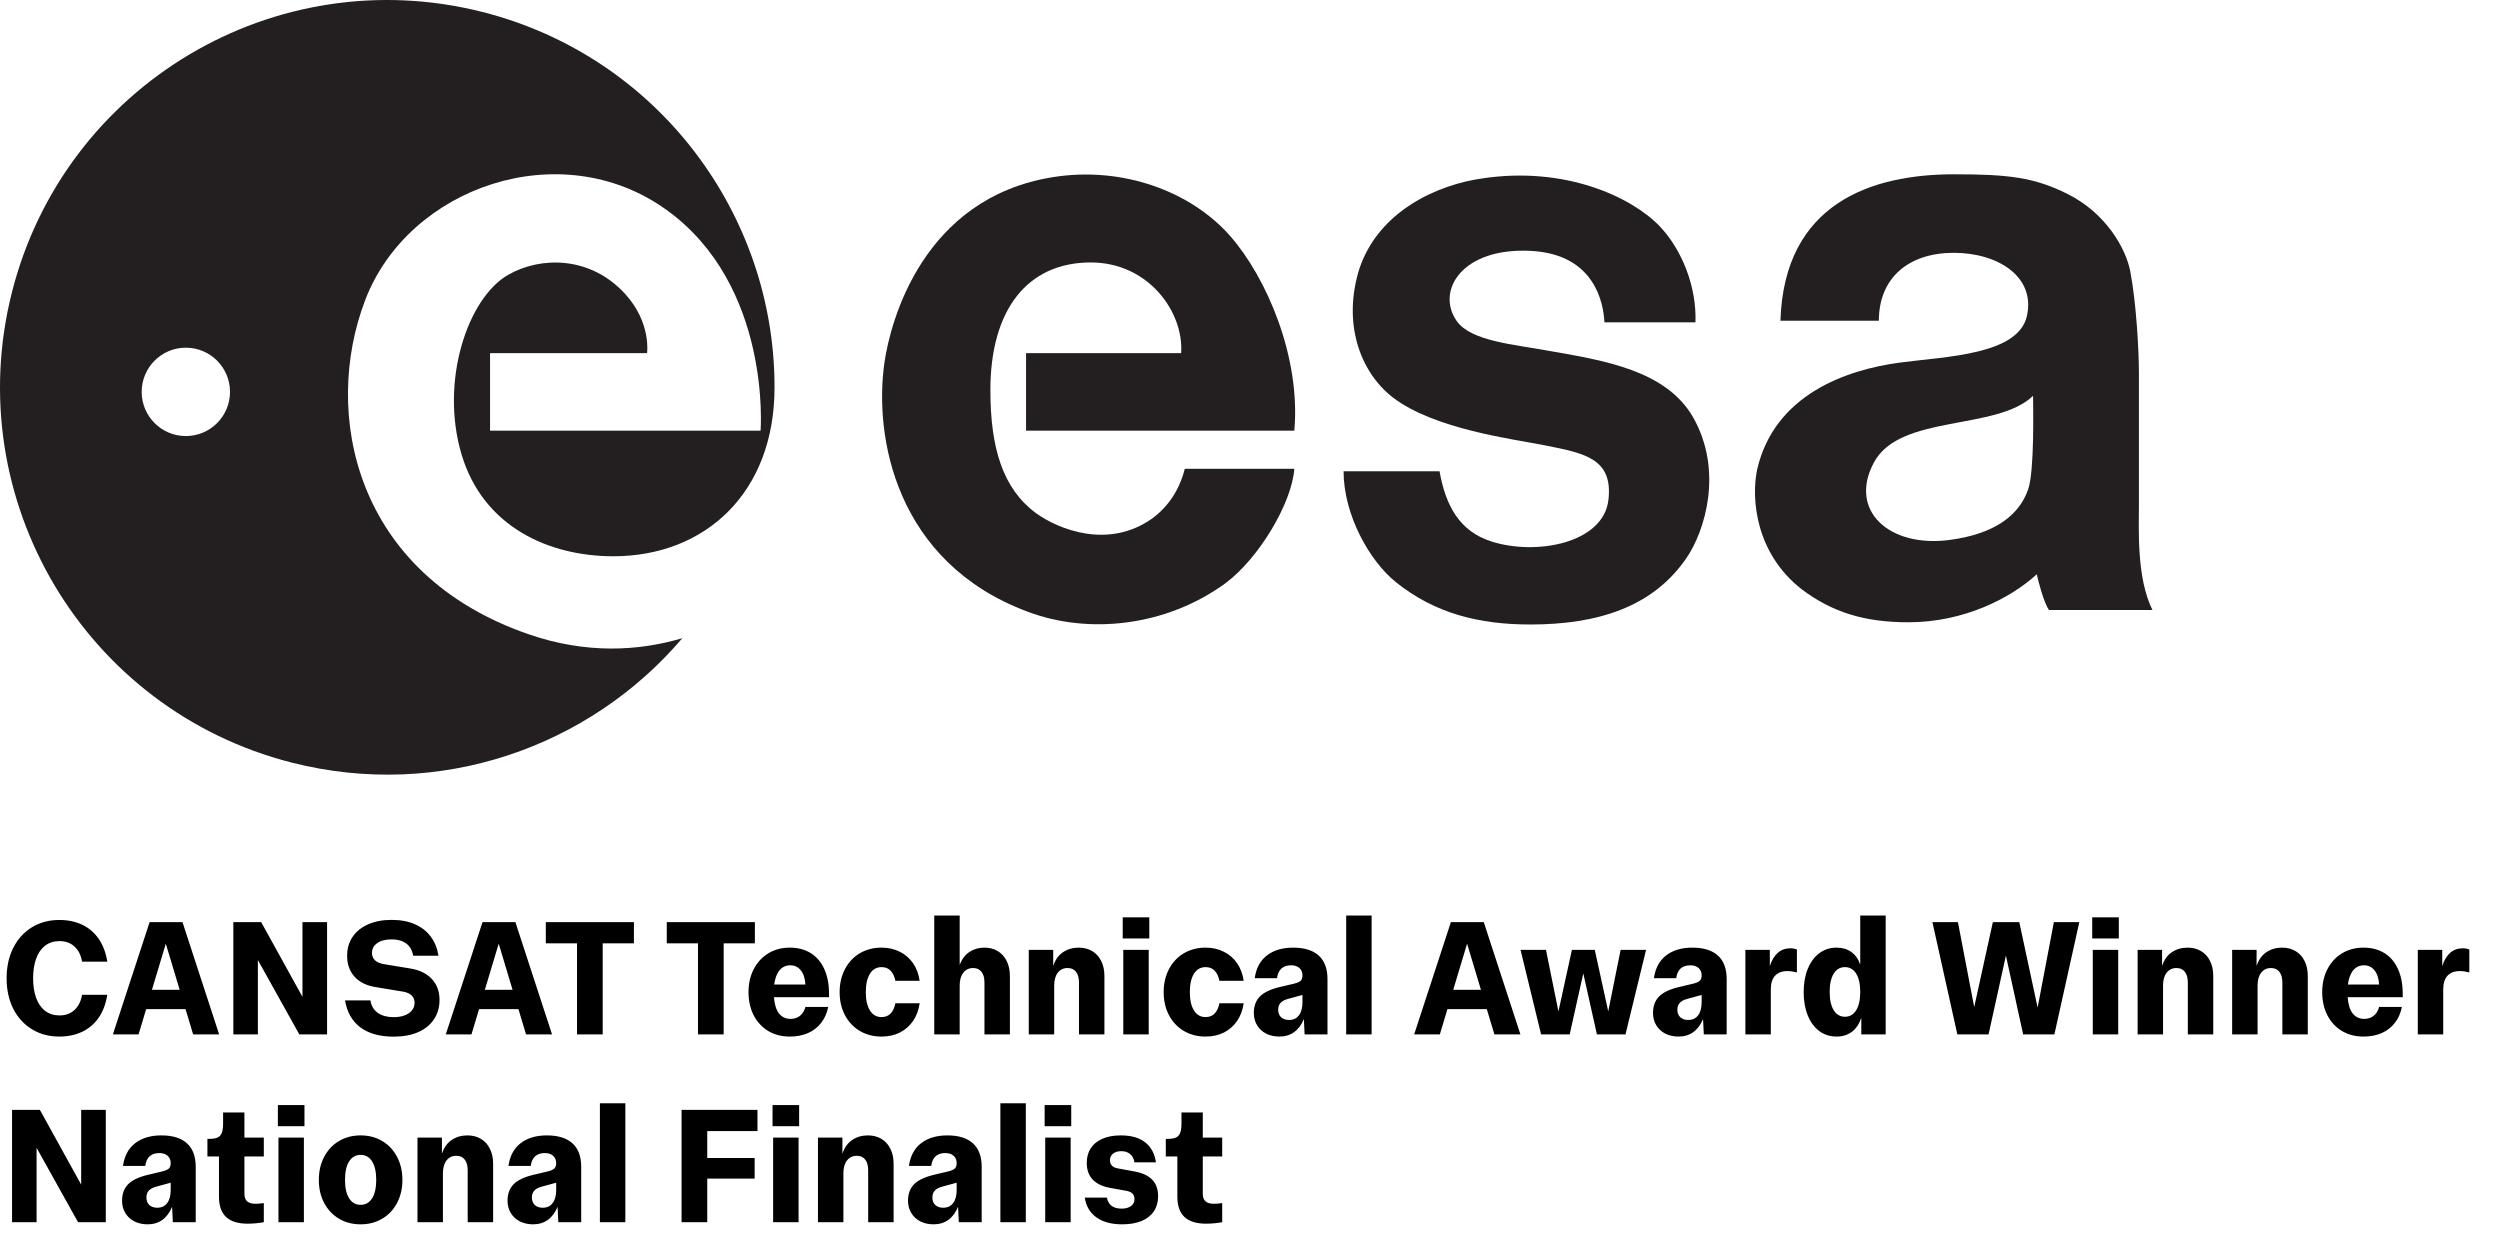
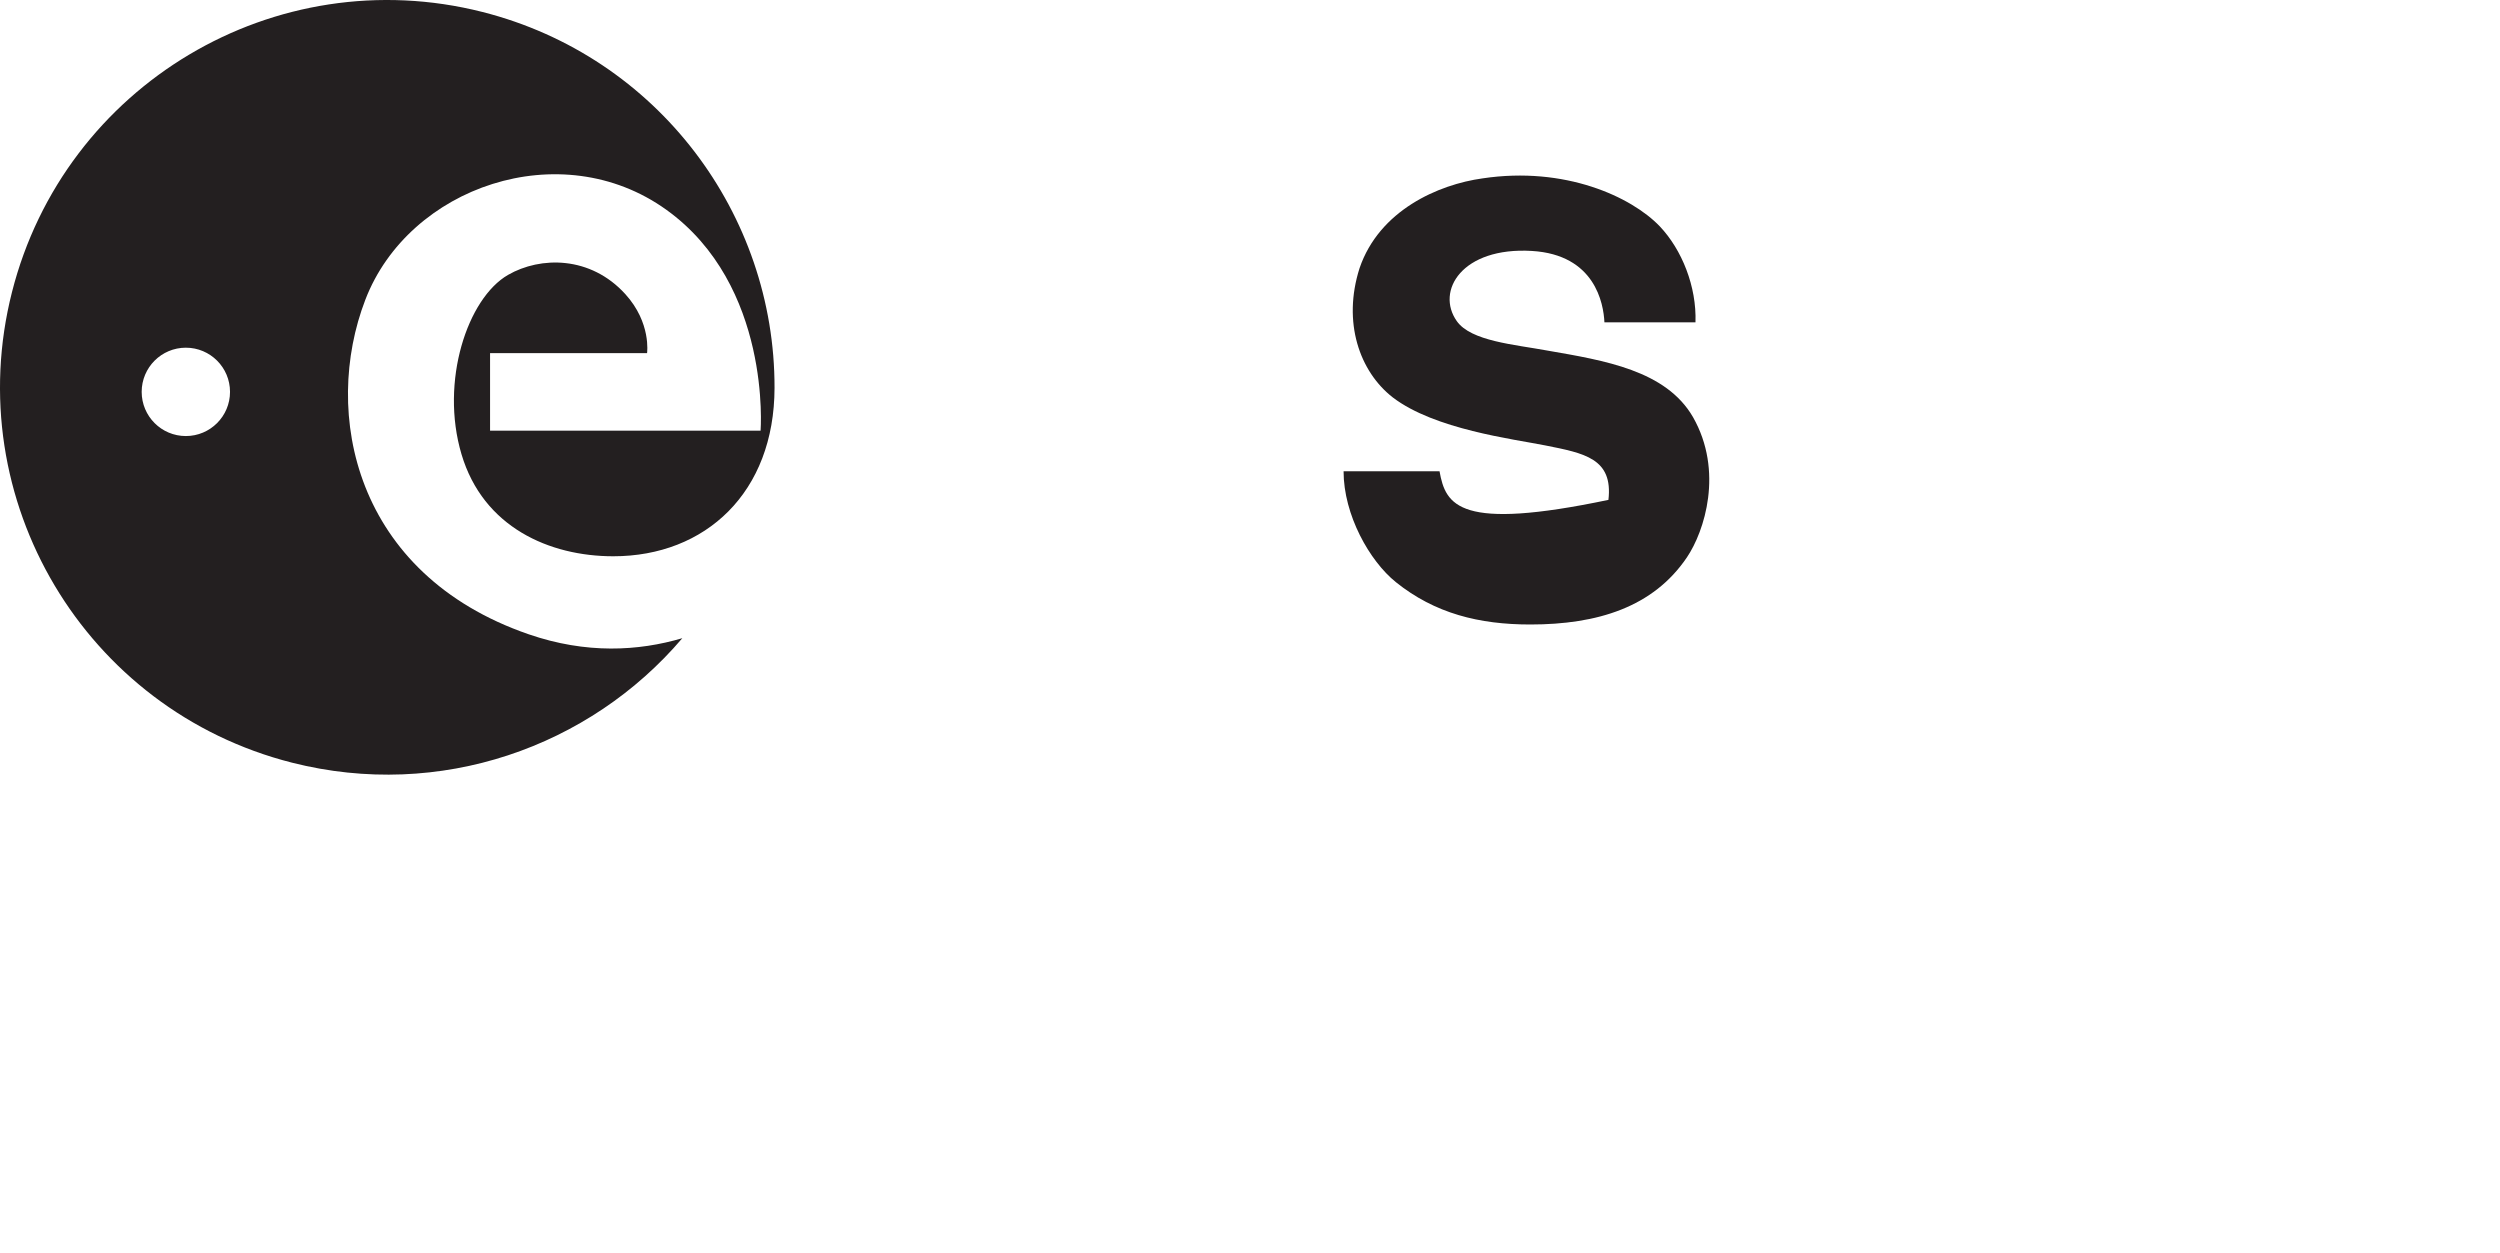
<svg xmlns="http://www.w3.org/2000/svg" width="1438" height="721" viewBox="0 0 1438 721" fill="none">
-   <path d="M890.317 201.692C871.195 198.155 846.101 196.292 837.941 184.704C825.682 167.298 840.996 141.974 881.105 144.342C917.413 146.483 922.364 174.505 922.864 185.404H975.24C975.955 164.88 967.455 143.643 954.706 130.192C938.447 113.208 900.216 95.492 852.812 102.595C827.317 106.118 793.348 120.981 782.011 154.269C772.099 185.404 782.011 213.717 801.12 228.593C825.193 247.005 870.365 252.52 888.895 256.219C911.299 260.694 927.935 263.689 925.169 287.527C922.264 312.581 883.439 319.71 857.75 311.418C839.437 305.505 831.555 290.88 828.019 271.069H772.827C772.827 296.178 787.761 322.67 802.883 334.832C825.308 352.867 850.792 359.212 880.238 359.212C918.911 359.212 950.913 349.246 970.294 320.619C980.453 305.609 991.528 271.069 973.818 239.929C958.255 213.017 922.864 207.353 890.317 201.692Z" fill="#231F20" />
-   <path d="M707.689 135.854C685.207 110.158 645.841 95.495 605.78 101.866C530.612 113.821 512.21 185.058 508.808 208.068C502.44 251.145 515.183 323.453 590.919 351.78C626.287 365.217 670.894 360.268 704.863 335.492C723.972 321.316 743.083 289.479 744.495 269.641H681.503C679.391 278.143 674.43 289.479 663.106 297.967C637.611 316.369 608.603 304.344 595.854 295.13C576.746 280.98 569.673 257.626 569.673 224.343C569.673 178.257 590.854 150.963 627.435 150.963C660.537 150.963 681.002 179.449 679.391 203.104H590.194V247.705H744.495C748.262 205.716 728.755 159.936 707.689 135.854Z" fill="#231F20" />
-   <path d="M1166.59 281.491C1161.45 296.277 1147.57 307.134 1121.3 310.587C1086.63 315.141 1062.95 293.616 1077.94 265.902C1092.99 238.069 1148.42 247.938 1169.42 227.678C1169.42 233.343 1170.34 270.684 1166.59 281.491ZM1230.3 290.689V214.225C1230.3 202.632 1228.9 174.733 1225.35 156.177C1222.8 142.818 1211.28 122.55 1189.23 111.555C1170.01 101.974 1155.22 100.25 1123.93 100.25C1076.89 100.25 1026.26 116.611 1024.1 184.49H1080.71C1080.71 159.928 1097.72 145.422 1123.77 145.422C1149.26 145.422 1170.87 159.15 1165.9 181.665C1160.93 204.181 1119.36 205.019 1092.8 208.561C1061.99 212.674 1020.6 226.963 1010.69 270.152C1007.15 287.139 1009.97 318.29 1036.16 338.814C1053.87 352.264 1072.68 357.939 1097.75 357.939C1129.73 357.939 1156.61 344.009 1171.56 330.328C1172.26 333.862 1175.8 347.313 1178.63 350.865H1238.09C1228.88 332.45 1230.3 303.906 1230.3 290.689Z" fill="#231F20" />
+   <path d="M890.317 201.692C871.195 198.155 846.101 196.292 837.941 184.704C825.682 167.298 840.996 141.974 881.105 144.342C917.413 146.483 922.364 174.505 922.864 185.404H975.24C975.955 164.88 967.455 143.643 954.706 130.192C938.447 113.208 900.216 95.492 852.812 102.595C827.317 106.118 793.348 120.981 782.011 154.269C772.099 185.404 782.011 213.717 801.12 228.593C825.193 247.005 870.365 252.52 888.895 256.219C911.299 260.694 927.935 263.689 925.169 287.527C839.437 305.505 831.555 290.88 828.019 271.069H772.827C772.827 296.178 787.761 322.67 802.883 334.832C825.308 352.867 850.792 359.212 880.238 359.212C918.911 359.212 950.913 349.246 970.294 320.619C980.453 305.609 991.528 271.069 973.818 239.929C958.255 213.017 922.864 207.353 890.317 201.692Z" fill="#231F20" />
  <path d="M106.9 250.815C92.865 250.815 81.491 239.439 81.491 225.404C81.491 211.37 92.865 199.991 106.9 199.991C120.932 199.991 132.306 211.37 132.306 225.404C132.306 239.439 120.932 250.815 106.9 250.815ZM304.016 364.811C203.704 330.171 185.145 237.361 210.148 172.386C235.109 107.415 322.554 77.087 383.231 120.622C443.934 164.172 437.49 247.705 437.49 247.705H281.884V203.104H372.192C372.192 203.104 374.71 185.713 359.684 169.176C339.646 147.12 310.913 147.374 292.231 158.118C268.949 171.508 252.976 219.276 265.45 261.276C277.924 303.278 316.055 319.966 352.743 319.966C405.884 319.966 445.432 283.225 445.513 223.075C445.718 123.399 378.513 32.521 277.518 6.89C158.301 -23.354 37.146 48.785 6.889 168.021C-23.347 287.254 48.769 408.445 167.988 438.694C253.089 460.282 339.172 429.713 392.48 367.082C367.242 374.541 337.257 376.281 304.016 364.811Z" fill="#231F20" />
-   <path d="M34.105 596.235C28.183 596.235 22.927 594.826 18.335 592.007C13.743 589.189 10.165 585.247 7.6 580.18C5.067 575.082 3.8 569.255 3.8 562.7C3.8 556.145 5.067 550.334 7.6 545.267C10.165 540.169 13.743 536.211 18.335 533.392C22.927 530.574 28.183 529.165 34.105 529.165C39.045 529.165 43.447 530.083 47.31 531.92C51.173 533.757 54.34 536.48 56.81 540.09C59.28 543.668 60.911 548.022 61.703 553.152H47.215C46.582 549.416 45.125 546.518 42.845 544.46C40.597 542.37 37.731 541.325 34.248 541.325C31.017 541.325 28.262 542.196 25.983 543.937C23.703 545.679 21.977 548.149 20.805 551.347C19.633 554.546 19.047 558.33 19.047 562.7C19.047 567.07 19.633 570.854 20.805 574.052C21.977 577.251 23.703 579.721 25.983 581.462C28.262 583.204 31.017 584.075 34.248 584.075C37.699 584.075 40.565 583.03 42.845 580.94C45.125 578.818 46.582 575.905 47.215 572.2H61.703C60.911 577.33 59.28 581.7 56.81 585.31C54.34 588.888 51.157 591.612 47.263 593.48C43.399 595.317 39.013 596.235 34.105 596.235ZM86.06 530.4H104.965L126.055 595H111.093L106.723 580.465H84.065L79.695 595H64.923L86.06 530.4ZM103.35 569.35L95.37 542.797L87.39 569.35H103.35ZM134.22 530.4H150.228L173.978 573.387V530.4H188.133V595H172.173L148.328 552.202V595H134.22V530.4ZM226.453 596.283C218.473 596.283 212.092 594.509 207.31 590.962C202.528 587.384 199.583 582.207 198.475 575.43H213.058C213.596 578.628 215.037 581.035 217.38 582.65C219.755 584.265 222.748 585.072 226.358 585.072C228.764 585.072 230.87 584.74 232.675 584.075C234.512 583.378 235.937 582.412 236.95 581.177C237.963 579.911 238.47 578.47 238.47 576.855C238.47 575.145 237.916 573.736 236.808 572.627C235.699 571.519 234.053 570.775 231.868 570.395L216.098 567.782C210.778 566.927 206.708 564.917 203.89 561.75C201.072 558.583 199.663 554.577 199.663 549.732C199.663 545.616 200.708 542.006 202.798 538.902C204.919 535.767 207.912 533.361 211.775 531.682C215.638 529.972 220.135 529.117 225.265 529.117C230.49 529.117 235.003 529.972 238.803 531.682C242.603 533.392 245.627 535.799 247.875 538.902C250.123 541.974 251.564 545.584 252.198 549.732H237.663C237.093 546.566 235.731 544.207 233.578 542.655C231.456 541.103 228.685 540.327 225.265 540.327C221.782 540.327 219.027 541.04 217 542.465C214.973 543.89 213.96 545.774 213.96 548.117C213.96 549.827 214.53 551.237 215.67 552.345C216.81 553.422 218.441 554.15 220.563 554.53L236.095 557.095C241.415 557.982 245.532 560.008 248.445 563.175C251.358 566.342 252.815 570.332 252.815 575.145C252.815 579.357 251.754 583.062 249.633 586.26C247.543 589.458 244.518 591.928 240.56 593.67C236.602 595.412 231.899 596.283 226.453 596.283ZM277.545 530.4H296.45L317.54 595H302.577L298.207 580.465H275.55L271.18 595H256.407L277.545 530.4ZM294.835 569.35L286.855 542.797L278.875 569.35H294.835ZM331.902 595V542.607H313.947V530.4H364.629V542.607H346.674V595H331.902ZM401.482 595V542.607H383.527V530.4H434.209V542.607H416.254V595H401.482ZM454.29 596.235C449.603 596.235 445.455 595.158 441.845 593.005C438.267 590.82 435.48 587.796 433.485 583.932C431.522 580.037 430.54 575.62 430.54 570.68C430.54 565.74 431.538 561.338 433.533 557.475C435.559 553.58 438.362 550.54 441.94 548.355C445.55 546.17 449.667 545.078 454.29 545.078C458.913 545.078 462.919 546.122 466.308 548.212C469.696 550.302 472.293 553.342 474.098 557.332C475.934 561.291 476.853 566.041 476.853 571.582V573.577H445.17C445.487 577.757 446.468 580.892 448.115 582.982C449.793 585.041 451.994 586.07 454.718 586.07C456.903 586.07 458.739 585.452 460.228 584.217C461.716 582.982 462.729 581.304 463.268 579.182H476.378C475.681 582.729 474.335 585.785 472.34 588.35C470.345 590.915 467.812 592.878 464.74 594.24C461.668 595.57 458.185 596.235 454.29 596.235ZM463.268 566.31C463.078 562.827 462.207 560.119 460.655 558.187C459.135 556.224 457.108 555.242 454.575 555.242C452.042 555.242 449.983 556.192 448.4 558.092C446.817 559.992 445.788 562.732 445.313 566.31H463.268ZM498.014 570.68C498.014 575.177 498.806 578.692 500.389 581.225C501.973 583.758 504.205 585.025 507.087 585.025C509.272 585.025 511.014 584.328 512.312 582.935C513.642 581.542 514.544 579.594 515.019 577.092H528.984C528.446 580.924 527.195 584.297 525.232 587.21C523.269 590.092 520.735 592.324 517.632 593.907C514.529 595.459 511.014 596.235 507.087 596.235C502.369 596.235 498.173 595.142 494.499 592.957C490.858 590.772 488.024 587.748 485.997 583.885C483.97 580.022 482.957 575.62 482.957 570.68C482.957 565.74 483.97 561.338 485.997 557.475C488.024 553.58 490.858 550.54 494.499 548.355C498.173 546.17 502.369 545.078 507.087 545.078C510.982 545.078 514.481 545.869 517.584 547.452C520.719 549.004 523.269 551.221 525.232 554.102C527.195 556.984 528.446 560.341 528.984 564.172H515.019C514.544 561.702 513.642 559.771 512.312 558.377C511.014 556.984 509.272 556.287 507.087 556.287C504.205 556.287 501.973 557.554 500.389 560.087C498.806 562.621 498.014 566.152 498.014 570.68ZM537.382 526.6H552.012V555.1C553.216 551.743 555.068 549.242 557.57 547.595C560.103 545.917 562.969 545.078 566.167 545.078C569.112 545.078 571.693 545.742 573.91 547.072C576.127 548.402 577.837 550.302 579.04 552.772C580.275 555.211 580.892 558.092 580.892 561.417V595H566.262V565.17C566.262 562.478 565.692 560.42 564.552 558.995C563.444 557.538 561.829 556.81 559.707 556.81C557.364 556.81 555.496 557.712 554.102 559.517C552.709 561.291 552.012 563.729 552.012 566.832V595H537.382V526.6ZM591.748 546.36H605.808V555.622C606.979 552.076 608.863 549.432 611.46 547.69C614.088 545.948 617.081 545.078 620.438 545.078C623.414 545.078 626.011 545.742 628.228 547.072C630.476 548.402 632.202 550.302 633.405 552.772C634.64 555.211 635.258 558.092 635.258 561.417V595H620.628V565.17C620.628 562.478 620.058 560.42 618.918 558.995C617.809 557.538 616.194 556.81 614.073 556.81C611.729 556.81 609.861 557.697 608.468 559.47C607.074 561.243 606.378 563.697 606.378 566.832V595H591.748V546.36ZM646.113 546.36H660.743V595H646.113V546.36ZM645.78 527.645H661.075V539.805H645.78V527.645ZM684.396 570.68C684.396 575.177 685.188 578.692 686.771 581.225C688.355 583.758 690.587 585.025 693.469 585.025C695.654 585.025 697.395 584.328 698.694 582.935C700.024 581.542 700.926 579.594 701.401 577.092H715.366C714.828 580.924 713.577 584.297 711.614 587.21C709.65 590.092 707.117 592.324 704.014 593.907C700.91 595.459 697.395 596.235 693.469 596.235C688.75 596.235 684.555 595.142 680.881 592.957C677.24 590.772 674.405 587.748 672.379 583.885C670.352 580.022 669.339 575.62 669.339 570.68C669.339 565.74 670.352 561.338 672.379 557.475C674.405 553.58 677.24 550.54 680.881 548.355C684.555 546.17 688.75 545.078 693.469 545.078C697.364 545.078 700.863 545.869 703.966 547.452C707.101 549.004 709.65 551.221 711.614 554.102C713.577 556.984 714.828 560.341 715.366 564.172H701.401C700.926 561.702 700.024 559.771 698.694 558.377C697.395 556.984 695.654 556.287 693.469 556.287C690.587 556.287 688.355 557.554 686.771 560.087C685.188 562.621 684.396 566.152 684.396 570.68ZM735.877 596.235C733.09 596.235 730.573 595.681 728.324 594.572C726.108 593.432 724.366 591.833 723.099 589.775C721.833 587.717 721.199 585.342 721.199 582.65C721.199 578.755 722.339 575.62 724.619 573.245C726.931 570.87 730.715 569.049 735.972 567.782L744.379 565.787C746.184 565.344 747.435 564.79 748.132 564.125C748.828 563.428 749.177 562.399 749.177 561.037C749.177 559.296 748.607 557.902 747.467 556.857C746.327 555.781 744.712 555.242 742.622 555.242C740.278 555.242 738.426 555.86 737.064 557.095C735.703 558.33 734.863 560.182 734.547 562.652H721.722C722.513 556.952 724.841 552.598 728.704 549.59C732.599 546.582 737.634 545.078 743.809 545.078C750.269 545.078 755.178 546.597 758.534 549.637C761.891 552.677 763.569 557.19 763.569 563.175V595H750.412L749.984 586.165C748.623 589.458 746.754 591.96 744.379 593.67C742.036 595.38 739.202 596.235 735.877 596.235ZM735.212 580.797C735.212 582.634 735.766 584.075 736.874 585.12C738.014 586.165 739.534 586.687 741.434 586.687C743.904 586.687 745.804 585.801 747.134 584.027C748.496 582.254 749.177 579.721 749.177 576.427V572.295L740.817 574.575C738.853 575.113 737.428 575.889 736.542 576.902C735.655 577.884 735.212 579.182 735.212 580.797ZM774.326 526.6H788.956V595H774.326V526.6ZM834.556 530.4H853.461L874.551 595H859.589L855.219 580.465H832.561L828.191 595H813.419L834.556 530.4ZM851.846 569.35L843.866 542.797L835.886 569.35H851.846ZM889.241 546.36L896.413 581.795L904.156 546.36H917.313L925.056 581.747L932.181 546.36H946.811L934.983 595H918.548L910.711 559.897L902.873 595H886.438L874.611 546.36H889.241ZM965.491 596.235C962.704 596.235 960.187 595.681 957.938 594.572C955.722 593.432 953.98 591.833 952.713 589.775C951.447 587.717 950.813 585.342 950.813 582.65C950.813 578.755 951.953 575.62 954.233 573.245C956.545 570.87 960.329 569.049 965.586 567.782L973.993 565.787C975.798 565.344 977.049 564.79 977.746 564.125C978.443 563.428 978.791 562.399 978.791 561.037C978.791 559.296 978.221 557.902 977.081 556.857C975.941 555.781 974.326 555.242 972.236 555.242C969.893 555.242 968.04 555.86 966.678 557.095C965.317 558.33 964.478 560.182 964.161 562.652H951.336C952.128 556.952 954.455 552.598 958.318 549.59C962.213 546.582 967.248 545.078 973.423 545.078C979.883 545.078 984.792 546.597 988.148 549.637C991.505 552.677 993.183 557.19 993.183 563.175V595H980.026L979.598 586.165C978.237 589.458 976.368 591.96 973.993 593.67C971.65 595.38 968.816 596.235 965.491 596.235ZM964.826 580.797C964.826 582.634 965.38 584.075 966.488 585.12C967.628 586.165 969.148 586.687 971.048 586.687C973.518 586.687 975.418 585.801 976.748 584.027C978.11 582.254 978.791 579.721 978.791 576.427V572.295L970.431 574.575C968.468 575.113 967.043 575.889 966.156 576.902C965.269 577.884 964.826 579.182 964.826 580.797ZM1003.94 546.36H1018V555.67C1020.25 548.862 1024.19 545.457 1029.83 545.457C1031.19 545.457 1032.44 545.695 1033.58 546.17V559.327C1031.55 558.821 1029.73 558.567 1028.12 558.567C1025.05 558.567 1022.69 559.454 1021.04 561.227C1019.39 562.969 1018.57 565.597 1018.57 569.112V595H1003.94V546.36ZM1056.37 596.235C1052.64 596.235 1049.34 595.19 1046.49 593.1C1043.64 590.978 1041.43 587.986 1039.84 584.122C1038.26 580.259 1037.47 575.778 1037.47 570.68C1037.47 565.582 1038.26 561.101 1039.84 557.237C1041.43 553.374 1043.64 550.382 1046.49 548.26C1049.34 546.138 1052.64 545.078 1056.37 545.078C1059.67 545.078 1062.48 545.901 1064.83 547.547C1067.17 549.194 1068.9 551.632 1070.01 554.862V526.6H1084.64V595H1070.62V585.452C1069.42 588.999 1067.6 591.691 1065.16 593.527C1062.72 595.332 1059.79 596.235 1056.37 596.235ZM1052.43 570.537C1052.43 575.066 1053.21 578.581 1054.76 581.082C1056.31 583.584 1058.46 584.835 1061.22 584.835C1063.97 584.835 1066.13 583.584 1067.68 581.082C1069.23 578.581 1070.01 575.066 1070.01 570.537C1070.01 566.041 1069.23 562.542 1067.68 560.04C1066.13 557.538 1063.97 556.287 1061.22 556.287C1058.46 556.287 1056.31 557.538 1054.76 560.04C1053.21 562.542 1052.43 566.041 1052.43 570.537ZM1126.2 530.4L1135.56 579.277L1146.29 530.4H1161.49L1172.04 579.562L1181.39 530.4H1196.02L1181.68 595H1163.72L1153.8 549.637L1143.82 595H1125.87L1111.52 530.4H1126.2ZM1203.77 546.36H1218.4V595H1203.77V546.36ZM1203.44 527.645H1218.74V539.805H1203.44V527.645ZM1229.56 546.36H1243.62V555.622C1244.8 552.076 1246.68 549.432 1249.28 547.69C1251.91 545.948 1254.9 545.078 1258.25 545.078C1261.23 545.078 1263.83 545.742 1266.04 547.072C1268.29 548.402 1270.02 550.302 1271.22 552.772C1272.46 555.211 1273.07 558.092 1273.07 561.417V595H1258.44V565.17C1258.44 562.478 1257.87 560.42 1256.73 558.995C1255.63 557.538 1254.01 556.81 1251.89 556.81C1249.55 556.81 1247.68 557.697 1246.28 559.47C1244.89 561.243 1244.19 563.697 1244.19 566.832V595H1229.56V546.36ZM1283.93 546.36H1297.99V555.622C1299.16 552.076 1301.05 549.432 1303.64 547.69C1306.27 545.948 1309.26 545.078 1312.62 545.078C1315.6 545.078 1318.19 545.742 1320.41 547.072C1322.66 548.402 1324.38 550.302 1325.59 552.772C1326.82 555.211 1327.44 558.092 1327.44 561.417V595H1312.81V565.17C1312.81 562.478 1312.24 560.42 1311.1 558.995C1309.99 557.538 1308.38 556.81 1306.26 556.81C1303.91 556.81 1302.04 557.697 1300.65 559.47C1299.26 561.243 1298.56 563.697 1298.56 566.832V595H1283.93V546.36ZM1359.48 596.235C1354.79 596.235 1350.65 595.158 1347.04 593.005C1343.46 590.82 1340.67 587.796 1338.68 583.932C1336.71 580.037 1335.73 575.62 1335.73 570.68C1335.73 565.74 1336.73 561.338 1338.72 557.475C1340.75 553.58 1343.55 550.54 1347.13 548.355C1350.74 546.17 1354.86 545.078 1359.48 545.078C1364.1 545.078 1368.11 546.122 1371.5 548.212C1374.89 550.302 1377.48 553.342 1379.29 557.332C1381.12 561.291 1382.04 566.041 1382.04 571.582V573.577H1350.36C1350.68 577.757 1351.66 580.892 1353.31 582.982C1354.98 585.041 1357.18 586.07 1359.91 586.07C1362.09 586.07 1363.93 585.452 1365.42 584.217C1366.91 582.982 1367.92 581.304 1368.46 579.182H1381.57C1380.87 582.729 1379.53 585.785 1377.53 588.35C1375.54 590.915 1373 592.878 1369.93 594.24C1366.86 595.57 1363.38 596.235 1359.48 596.235ZM1368.46 566.31C1368.27 562.827 1367.4 560.119 1365.85 558.187C1364.33 556.224 1362.3 555.242 1359.77 555.242C1357.23 555.242 1355.17 556.192 1353.59 558.092C1352.01 559.992 1350.98 562.732 1350.5 566.31H1368.46ZM1390.71 546.36H1404.77V555.67C1407.02 548.862 1410.96 545.457 1416.6 545.457C1417.96 545.457 1419.21 545.695 1420.35 546.17V559.327C1418.33 558.821 1416.5 558.567 1414.89 558.567C1411.82 558.567 1409.46 559.454 1407.81 561.227C1406.17 562.969 1405.34 565.597 1405.34 569.112V595H1390.71V546.36ZM6.935 638.4H22.942L46.693 681.387V638.4H60.847V703H44.888L21.043 660.202V703H6.935V638.4ZM84.885 704.235C82.099 704.235 79.581 703.681 77.333 702.572C75.116 701.432 73.375 699.833 72.108 697.775C70.841 695.717 70.208 693.342 70.208 690.65C70.208 686.755 71.348 683.62 73.628 681.245C75.94 678.87 79.724 677.049 84.981 675.782L93.388 673.787C95.193 673.344 96.444 672.79 97.141 672.125C97.837 671.428 98.186 670.399 98.186 669.037C98.186 667.296 97.615 665.902 96.475 664.857C95.335 663.781 93.721 663.242 91.63 663.242C89.287 663.242 87.435 663.86 86.073 665.095C84.711 666.33 83.872 668.182 83.555 670.652H70.731C71.522 664.952 73.85 660.598 77.713 657.59C81.608 654.582 86.643 653.078 92.818 653.078C99.278 653.078 104.186 654.597 107.543 657.637C110.9 660.677 112.578 665.19 112.578 671.175V703H99.421L98.993 694.165C97.631 697.458 95.763 699.96 93.388 701.67C91.045 703.38 88.21 704.235 84.885 704.235ZM84.221 688.797C84.221 690.634 84.775 692.075 85.883 693.12C87.023 694.165 88.543 694.687 90.443 694.687C92.913 694.687 94.813 693.801 96.143 692.027C97.505 690.254 98.186 687.721 98.186 684.427V680.295L89.826 682.575C87.862 683.113 86.437 683.889 85.55 684.902C84.664 685.884 84.221 687.182 84.221 688.797ZM140.584 665.19V686.707C140.584 690.507 142.674 692.407 146.854 692.407C148.247 692.407 149.878 692.281 151.746 692.027V703C148.77 703.57 145.65 703.855 142.389 703.855C136.879 703.855 132.762 702.573 130.039 700.007C127.315 697.442 125.954 693.563 125.954 688.37V665.19H119.304V655.072H120.396C122.455 655.072 124.038 654.819 125.146 654.312C126.286 653.774 127.094 652.887 127.569 651.652C128.075 650.386 128.329 648.597 128.329 646.285V639.872H140.584V654.36H151.746V665.19H140.584ZM160.166 654.36H174.796V703H160.166V654.36ZM159.833 635.645H175.128V647.805H159.833V635.645ZM207.427 704.235C202.74 704.235 198.576 703.142 194.934 700.957C191.292 698.772 188.458 695.748 186.432 691.885C184.405 688.022 183.392 683.62 183.392 678.68C183.392 673.74 184.405 669.338 186.432 665.475C188.458 661.58 191.292 658.54 194.934 656.355C198.576 654.17 202.74 653.078 207.427 653.078C212.113 653.078 216.277 654.17 219.919 656.355C223.561 658.54 226.395 661.58 228.422 665.475C230.448 669.338 231.462 673.74 231.462 678.68C231.462 683.62 230.448 688.022 228.422 691.885C226.395 695.748 223.561 698.772 219.919 700.957C216.277 703.142 212.113 704.235 207.427 704.235ZM198.449 678.68C198.449 683.24 199.241 686.771 200.824 689.272C202.407 691.774 204.608 693.025 207.427 693.025C210.245 693.025 212.446 691.774 214.029 689.272C215.612 686.771 216.404 683.24 216.404 678.68C216.404 674.088 215.612 670.542 214.029 668.04C212.446 665.538 210.245 664.287 207.427 664.287C204.608 664.287 202.407 665.538 200.824 668.04C199.241 670.542 198.449 674.088 198.449 678.68ZM240.136 654.36H254.196V663.622C255.368 660.076 257.252 657.432 259.849 655.69C262.477 653.948 265.47 653.078 268.826 653.078C271.803 653.078 274.4 653.742 276.616 655.072C278.865 656.402 280.59 658.302 281.794 660.772C283.029 663.211 283.646 666.092 283.646 669.417V703H269.016V673.17C269.016 670.478 268.446 668.42 267.306 666.995C266.198 665.538 264.583 664.81 262.461 664.81C260.118 664.81 258.25 665.697 256.856 667.47C255.463 669.243 254.766 671.697 254.766 674.832V703H240.136V654.36ZM306.614 704.235C303.827 704.235 301.31 703.681 299.061 702.572C296.845 701.432 295.103 699.833 293.836 697.775C292.57 695.717 291.936 693.342 291.936 690.65C291.936 686.755 293.076 683.62 295.356 681.245C297.668 678.87 301.452 677.049 306.709 675.782L315.116 673.787C316.921 673.344 318.172 672.79 318.869 672.125C319.566 671.428 319.914 670.399 319.914 669.037C319.914 667.296 319.344 665.902 318.204 664.857C317.064 663.781 315.449 663.242 313.359 663.242C311.016 663.242 309.163 663.86 307.801 665.095C306.44 666.33 305.601 668.182 305.284 670.652H292.459C293.251 664.952 295.578 660.598 299.441 657.59C303.336 654.582 308.371 653.078 314.546 653.078C321.006 653.078 325.915 654.597 329.271 657.637C332.628 660.677 334.306 665.19 334.306 671.175V703H321.149L320.721 694.165C319.36 697.458 317.491 699.96 315.116 701.67C312.773 703.38 309.939 704.235 306.614 704.235ZM305.949 688.797C305.949 690.634 306.503 692.075 307.611 693.12C308.751 694.165 310.271 694.687 312.171 694.687C314.641 694.687 316.541 693.801 317.871 692.027C319.233 690.254 319.914 687.721 319.914 684.427V680.295L311.554 682.575C309.591 683.113 308.166 683.889 307.279 684.902C306.392 685.884 305.949 687.182 305.949 688.797ZM345.063 634.6H359.693V703H345.063V634.6ZM392.038 638.4H435.69V650.132H435.738V650.322H435.69V650.607H406.81V666.092H434.075V677.92H406.81V703H392.038V638.4ZM444.702 654.36H459.332V703H444.702V654.36ZM444.369 635.645H459.664V647.805H444.369V635.645ZM470.493 654.36H484.553V663.622C485.724 660.076 487.609 657.432 490.205 655.69C492.834 653.948 495.826 653.078 499.183 653.078C502.159 653.078 504.756 653.742 506.973 655.072C509.221 656.402 510.947 658.302 512.15 660.772C513.385 663.211 514.003 666.092 514.003 669.417V703H499.373V673.17C499.373 670.478 498.803 668.42 497.663 666.995C496.554 665.538 494.939 664.81 492.818 664.81C490.474 664.81 488.606 665.697 487.213 667.47C485.819 669.243 485.123 671.697 485.123 674.832V703H470.493V654.36ZM536.97 704.235C534.184 704.235 531.666 703.681 529.418 702.572C527.201 701.432 525.46 699.833 524.193 697.775C522.926 695.717 522.293 693.342 522.293 690.65C522.293 686.755 523.433 683.62 525.713 681.245C528.025 678.87 531.809 677.049 537.065 675.782L545.473 673.787C547.278 673.344 548.529 672.79 549.225 672.125C549.922 671.428 550.27 670.399 550.27 669.037C550.27 667.296 549.7 665.902 548.56 664.857C547.42 663.781 545.805 663.242 543.715 663.242C541.372 663.242 539.52 663.86 538.158 665.095C536.796 666.33 535.957 668.182 535.64 670.652H522.815C523.607 664.952 525.935 660.598 529.798 657.59C533.693 654.582 538.728 653.078 544.903 653.078C551.363 653.078 556.271 654.597 559.628 657.637C562.985 660.677 564.663 665.19 564.663 671.175V703H551.505L551.078 694.165C549.716 697.458 547.848 699.96 545.473 701.67C543.13 703.38 540.295 704.235 536.97 704.235ZM536.305 688.797C536.305 690.634 536.86 692.075 537.968 693.12C539.108 694.165 540.628 694.687 542.528 694.687C544.998 694.687 546.898 693.801 548.228 692.027C549.59 690.254 550.27 687.721 550.27 684.427V680.295L541.91 682.575C539.947 683.113 538.522 683.889 537.635 684.902C536.749 685.884 536.305 687.182 536.305 688.797ZM575.419 634.6H590.049V703H575.419V634.6ZM601.21 654.36H615.84V703H601.21V654.36ZM600.878 635.645H616.173V647.805H600.878V635.645ZM645.431 704.235C639.351 704.235 634.427 702.905 630.659 700.245C626.922 697.553 624.69 693.753 623.961 688.845H636.691C637.451 693.088 640.301 695.21 645.241 695.21C647.395 695.21 649.152 694.719 650.514 693.737C651.876 692.724 652.556 691.41 652.556 689.795C652.556 688.433 652.192 687.372 651.464 686.612C650.767 685.852 649.643 685.314 648.091 684.997L638.591 683.287C634.158 682.496 630.801 680.897 628.521 678.49C626.241 676.083 625.101 672.869 625.101 668.847C625.101 665.712 625.846 662.957 627.334 660.582C628.854 658.207 631.071 656.371 633.984 655.072C636.929 653.742 640.491 653.078 644.671 653.078C650.656 653.078 655.327 654.407 658.684 657.067C662.072 659.696 664.146 663.527 664.906 668.562H652.509C652.192 666.472 651.369 664.889 650.039 663.812C648.741 662.704 647.046 662.15 644.956 662.15C642.961 662.15 641.378 662.625 640.206 663.575C639.035 664.525 638.449 665.792 638.449 667.375C638.449 669.972 639.985 671.539 643.056 672.077L652.366 673.787C656.99 674.611 660.441 676.194 662.721 678.537C665.001 680.881 666.141 684.063 666.141 688.085C666.141 691.442 665.318 694.339 663.671 696.777C662.056 699.184 659.697 701.037 656.594 702.335C653.491 703.602 649.77 704.235 645.431 704.235ZM691.843 665.19V686.707C691.843 690.507 693.933 692.407 698.113 692.407C699.507 692.407 701.138 692.281 703.006 692.027V703C700.029 703.57 696.91 703.855 693.648 703.855C688.138 703.855 684.022 702.573 681.298 700.007C678.575 697.442 677.213 693.563 677.213 688.37V665.19H670.563V655.072H671.656C673.714 655.072 675.298 654.819 676.406 654.312C677.546 653.774 678.353 652.887 678.828 651.652C679.335 650.386 679.588 648.597 679.588 646.285V639.872H691.843V654.36H703.006V665.19H691.843Z" fill="black" />
</svg>